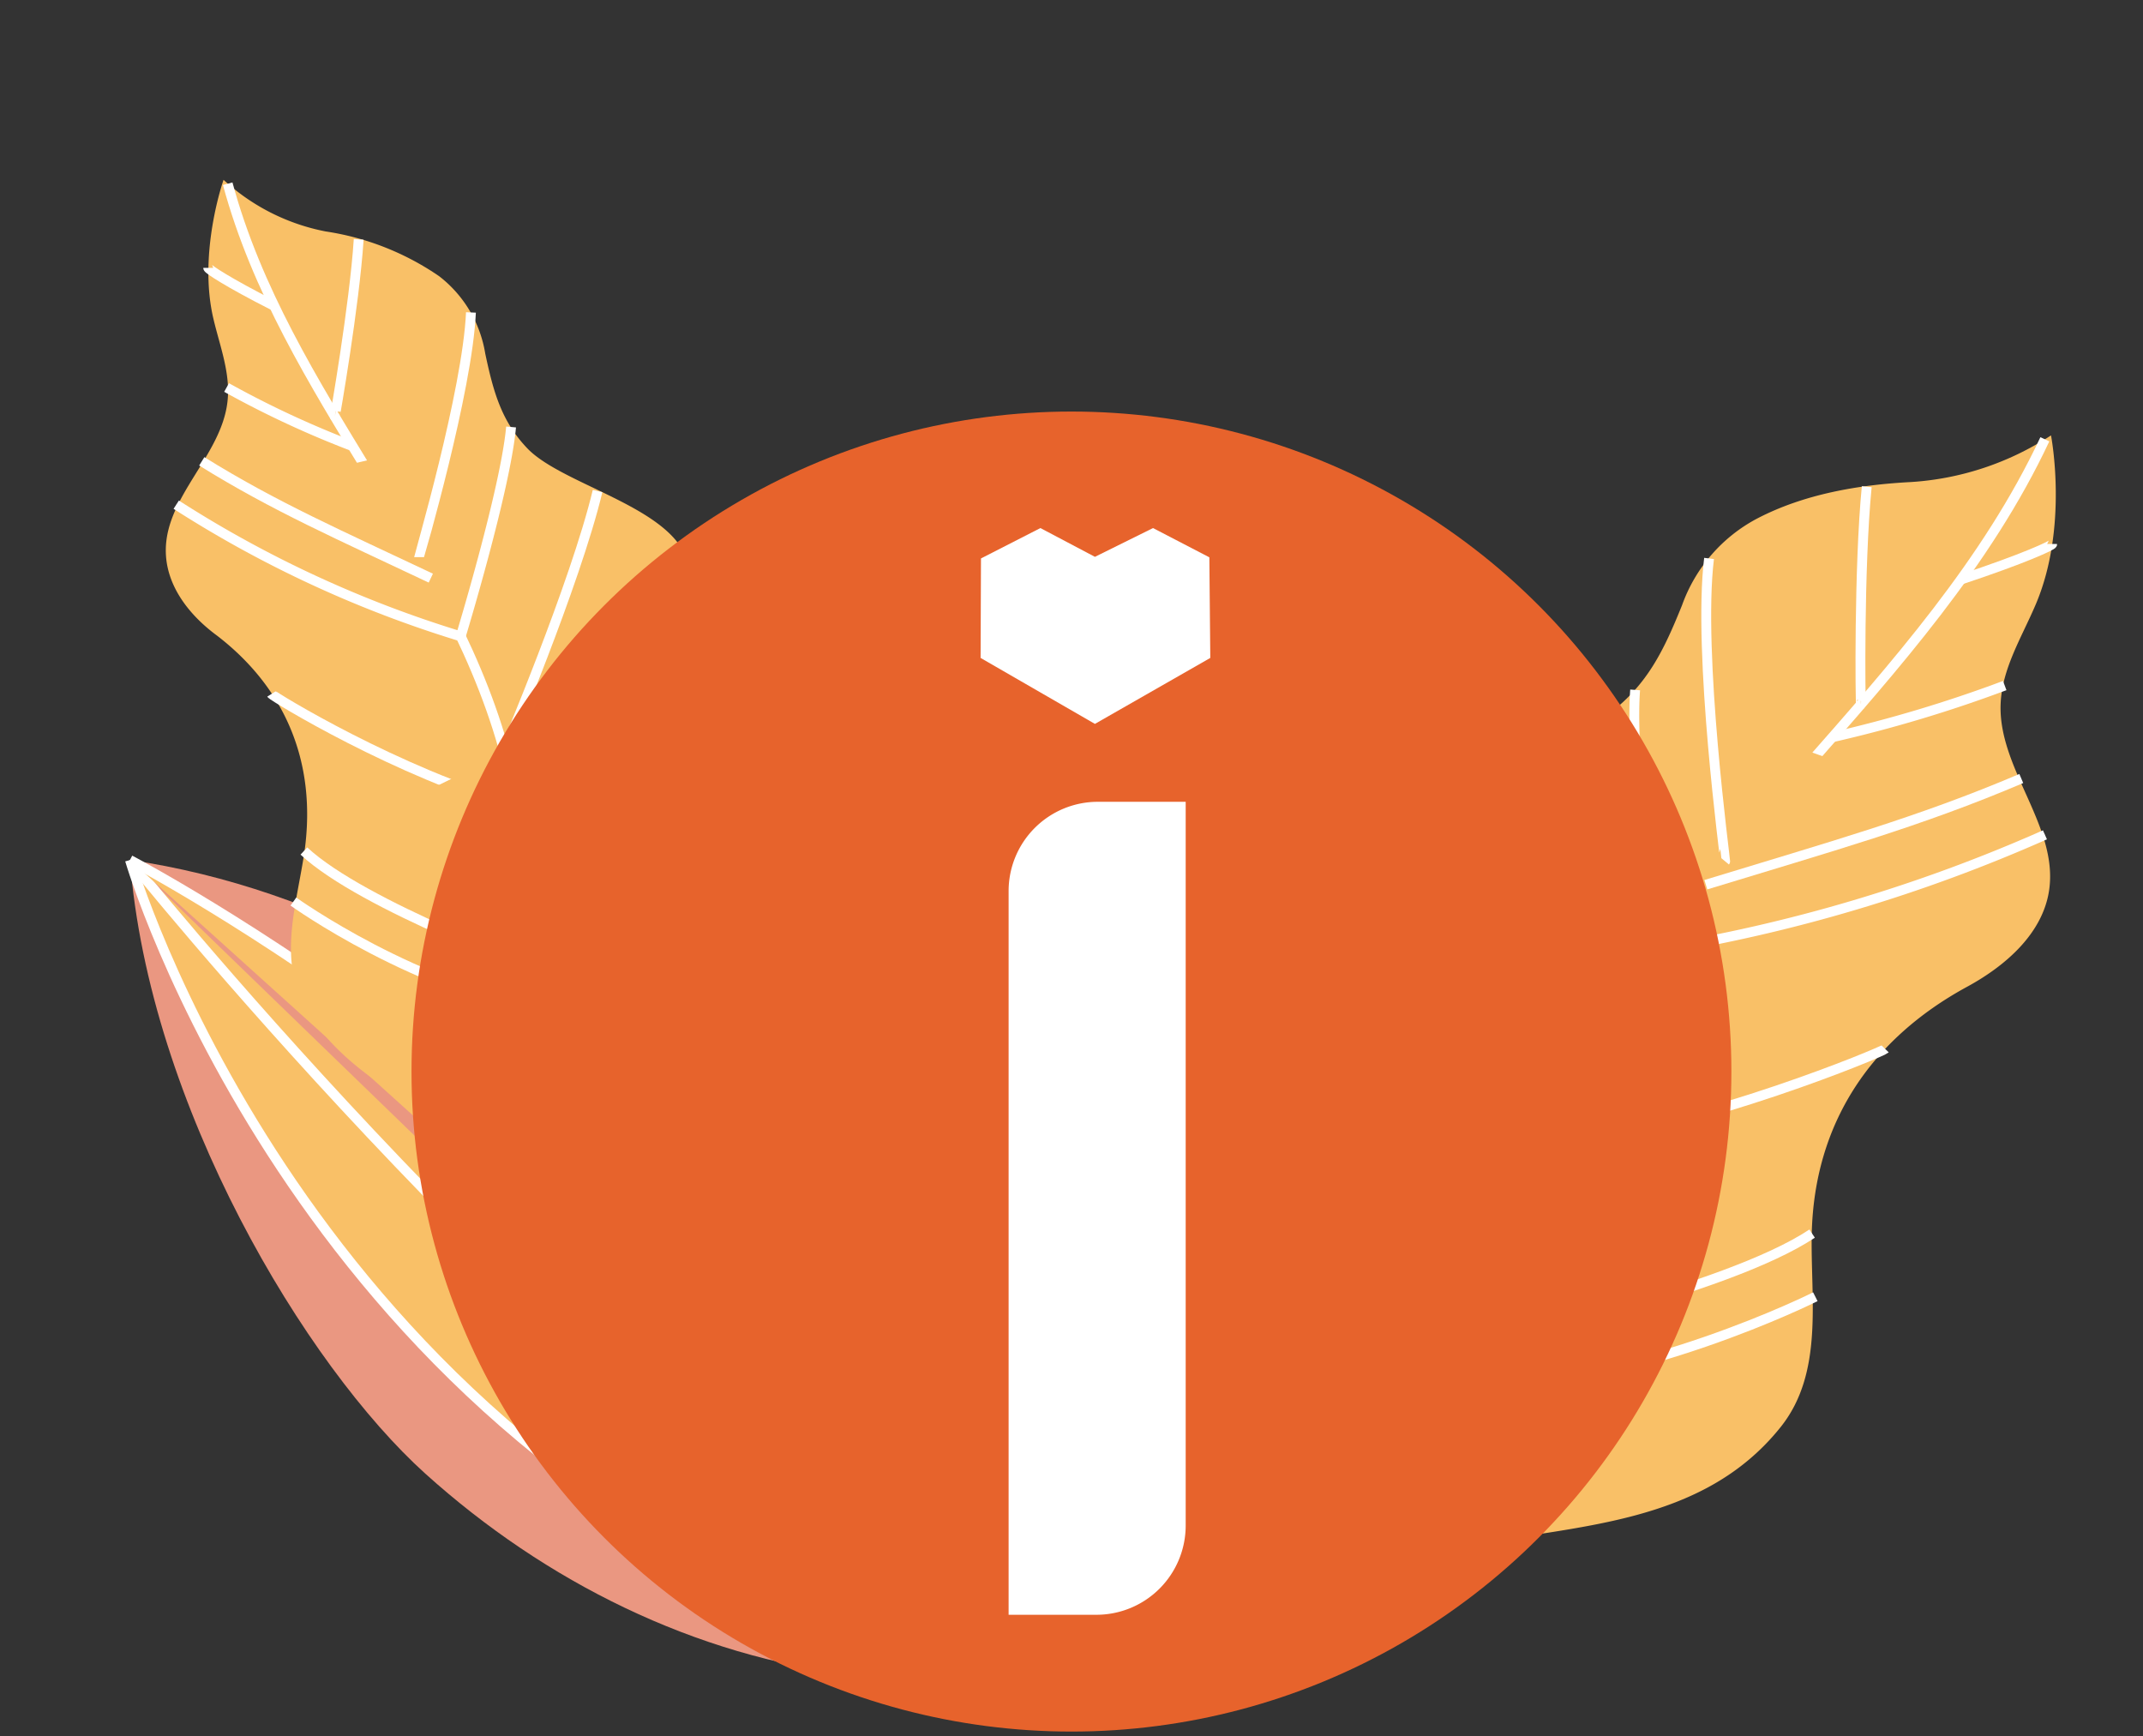
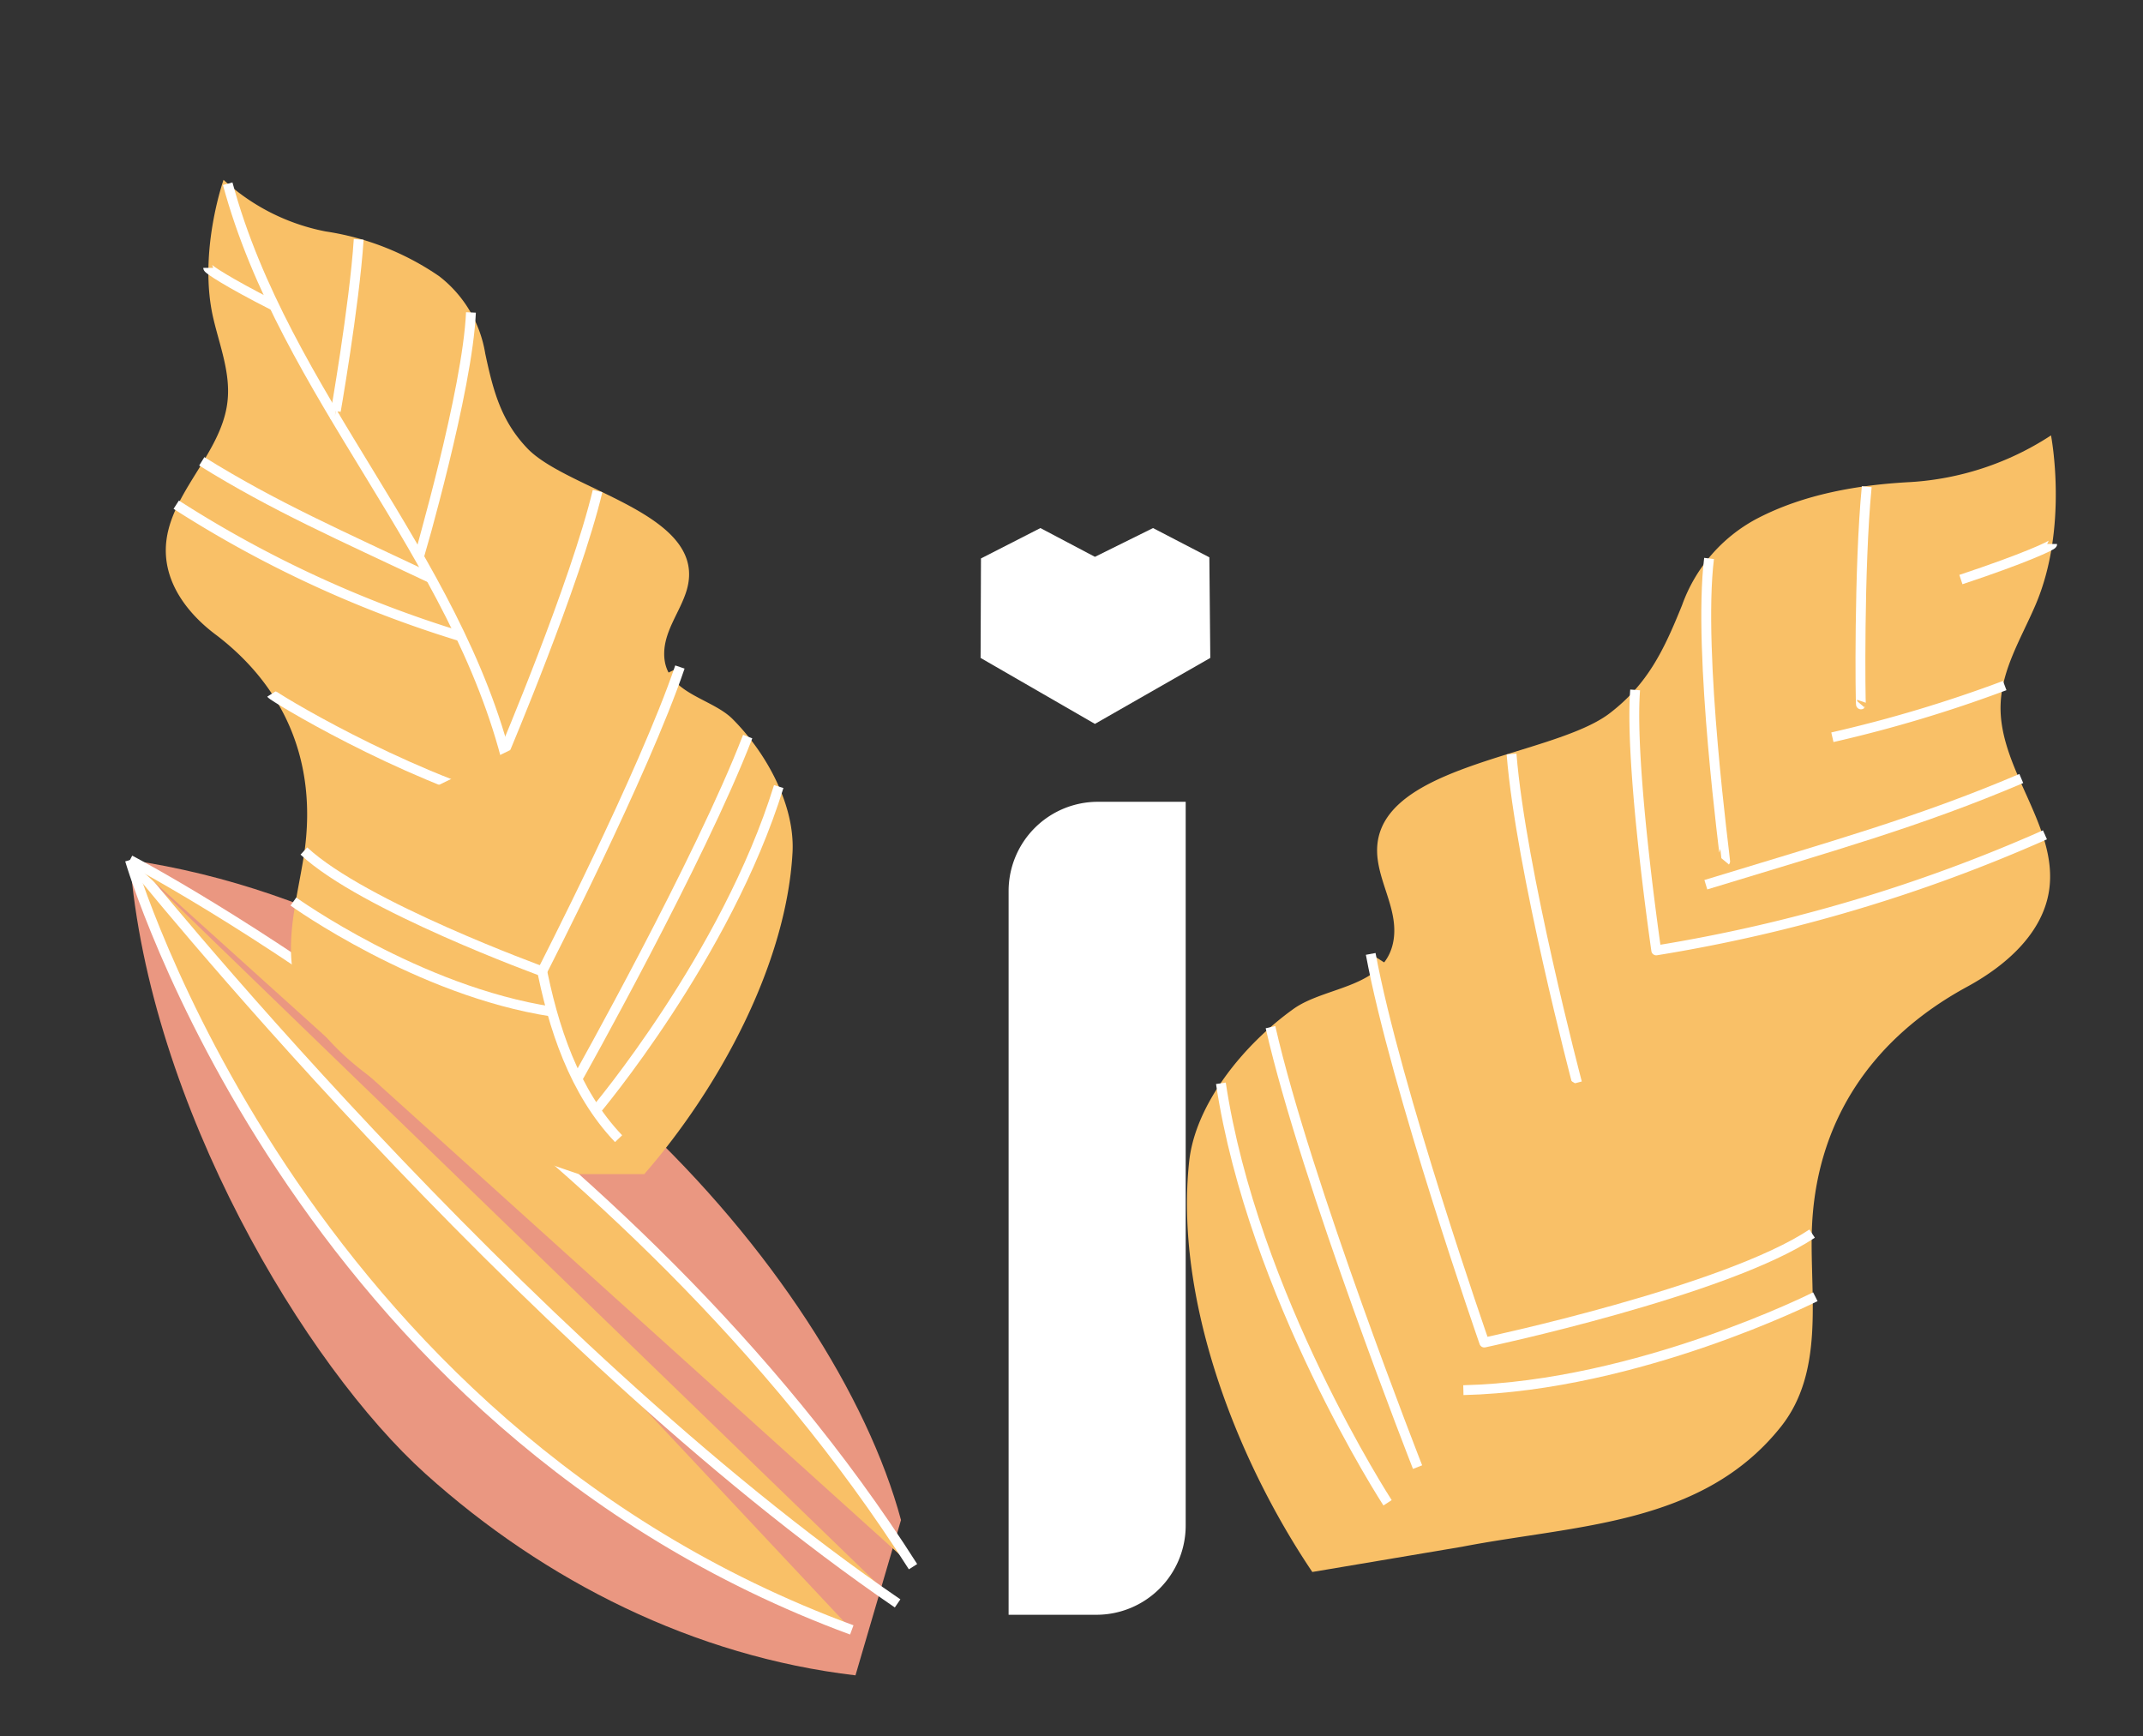
<svg xmlns="http://www.w3.org/2000/svg" id="Layer_1" data-name="Layer 1" viewBox="0 0 226.43 183.43">
  <rect x="0" y="0" width="226.43" height="183.43" fill="#333333" stroke="none" />
  <defs>
    <style>.cls-1{fill:#ea9781;}.cls-2,.cls-3,.cls-4{fill:#f9c067;}.cls-2,.cls-4{stroke:#fff;stroke-linejoin:round;}.cls-2{stroke-width:1.04px;}.cls-4{stroke-width:1.04px;}.cls-5{fill:#e7632c;}.cls-6{fill:#fff;}</style>
  </defs>
  <path class="cls-1" d="M90.39,177c-17-2-32.78-9.9-45.43-21.29S15.74,116.81,13.73,90.86c40.91,6,74.41,43.54,81.47,69.73" />
  <path class="cls-2" d="M13.73,90.86S31.09,150.49,90,172.2" />
  <path class="cls-2" d="M13.73,90.86s40.85,51,81.11,78.54" />
  <path class="cls-2" d="M13.73,90.86s52.72,27.48,82.74,74.66" />
  <path class="cls-3" d="M61.18,124.05c-8.93-3-24-8.5-29-17.76-2.79-5.12-.8-10.83,0-16.38,1.31-9.49-2.13-17.28-9.24-22.75C20,65,17.45,61.82,17.52,58c.1-5.63,5.86-9.92,6.51-15.53.36-3-.8-5.89-1.48-8.79C20.9,26.7,23.62,19,23.62,19A22.11,22.11,0,0,0,34.4,24.45a28.69,28.69,0,0,1,12,4.73,12.94,12.94,0,0,1,4.87,8.17c.85,4,1.69,7.12,4.43,10C60,51.88,75,54.27,72.54,62.41c-.68,2.22-2.3,4.16-2.36,6.53-.11,4.3,4.88,4.71,7.2,7C81,79.55,84,85.08,83.74,90.05c-.65,11.85-7.77,24.93-15.67,34" />
  <path class="cls-2" d="M24.06,19.41C30.1,41.77,48.21,58.48,53.71,81c1.65,6.76,2.1,13.83,3.4,20.69s3.59,13.73,8.25,18.61" />
-   <path class="cls-2" d="M18.62,53.32A120.9,120.9,0,0,0,48.68,67.23S53.41,51.7,54,45.11" />
+   <path class="cls-2" d="M18.62,53.32A120.9,120.9,0,0,0,48.68,67.23" />
  <path class="cls-2" d="M21.32,48.74C29,53.52,36,56.57,45.52,61.08" />
-   <path class="cls-2" d="M23.94,40.94a102.44,102.44,0,0,0,13.32,6.2" />
  <path class="cls-2" d="M22,28.3c0,.13,2,1.5,6.93,4" />
  <path class="cls-2" d="M35.38,44c0,.06,2.06-11.67,2.52-18.71" />
  <path class="cls-2" d="M44.28,58.86c0-.06,5.12-17.58,5.48-25.85" />
  <path class="cls-2" d="M28.68,73.32c.17.27,13.4,8.37,25.91,11.89" />
  <path class="cls-2" d="M53.29,79.39s7.5-17.7,9.85-27.51" />
  <path class="cls-2" d="M71.84,70.47C68,81.76,57.29,102.62,57.29,102.62S38.37,95.75,32.11,89.91" />
  <path class="cls-2" d="M61,114s13-23.16,18-36.18" />
  <path class="cls-2" d="M31,95.25s13.18,9.47,27.35,11.63" />
  <path class="cls-2" d="M62.92,117.35S76.74,101,82.28,83.1" />
  <path class="cls-3" d="M154.5,163.41c12-2.32,25.34-2.24,33.65-12.65,4.6-5.76,3.13-13.62,3.28-20.43.27-11.66,6.24-20.54,16.4-26.07,4.07-2.21,8-5.62,8.68-10.2,1-6.81-5.43-12.87-5.12-19.75.16-3.69,2.23-7,3.68-10.39C218.6,55.7,216.71,46,216.71,46a30.51,30.51,0,0,1-14.84,4.93c-5.52.29-11.28,1.27-16.26,3.88a16.7,16.7,0,0,0-7.88,9.12c-1.9,4.7-3.61,8.35-7.68,11.45-6.3,4.78-26,5.37-24.46,15.58.41,2.79,2.07,5.37,1.67,8.25-.74,5.21-7.17,4.93-10.6,7.39-5.28,3.78-10.3,10-11,16-1.59,14.41,4.79,31.29,13,43.48" />
-   <path class="cls-4" d="M216.06,46.41c-12.24,26.09-38.71,43.5-50.31,69.88-3.48,7.92-5.49,16.39-8.55,24.48s-7.37,16-14.3,21.21" />
  <path class="cls-4" d="M216.07,88.2A167.11,167.11,0,0,1,175,100.41s-2.85-19.48-2.23-27.52" />
  <path class="cls-4" d="M213.57,82.25c-10.78,4.6-20.27,7.22-33.33,11.22" />
  <path class="cls-4" d="M211.82,72.43a141.68,141.68,0,0,1-18.21,5.46" />
  <path class="cls-4" d="M216.84,57.47c0,.15-2.85,1.5-9.65,3.76" />
  <path class="cls-4" d="M196.63,74.42c-.06.07-.23-14.41.61-23" />
  <path class="cls-4" d="M182.28,91c.05-.06-2.93-22-1.7-32" />
-   <path class="cls-4" d="M199.19,110.82c-.28.29-18.77,8.06-35.41,10.4" />
  <path class="cls-4" d="M166.63,114.39s-5.94-22.52-6.92-34.73" />
  <path class="cls-4" d="M144.83,100.78c2.64,14.23,12,41.06,12,41.06s25.48-5.41,34.64-11.51" />
  <path class="cls-4" d="M149.78,155S138,125,134.24,108.52" />
  <path class="cls-4" d="M191.81,137s-18.71,9.42-37.19,9.87" />
  <path class="cls-4" d="M146.61,158.77S132.37,136.86,129,114.45" />
-   <circle class="cls-5" cx="113.21" cy="113.21" r="69.73" />
  <path class="cls-6" d="M116,84.71h9.28a0,0,0,0,1,0,0v76.46a9.43,9.43,0,0,1-9.43,9.43h-9.28a0,0,0,0,1,0,0V94.14A9.43,9.43,0,0,1,116,84.71Z" />
  <polygon class="cls-6" points="115.69 76.48 127.88 69.51 127.78 58.88 121.83 55.79 115.69 58.83 109.93 55.79 103.65 59 103.61 69.51 115.69 76.48" />
</svg>